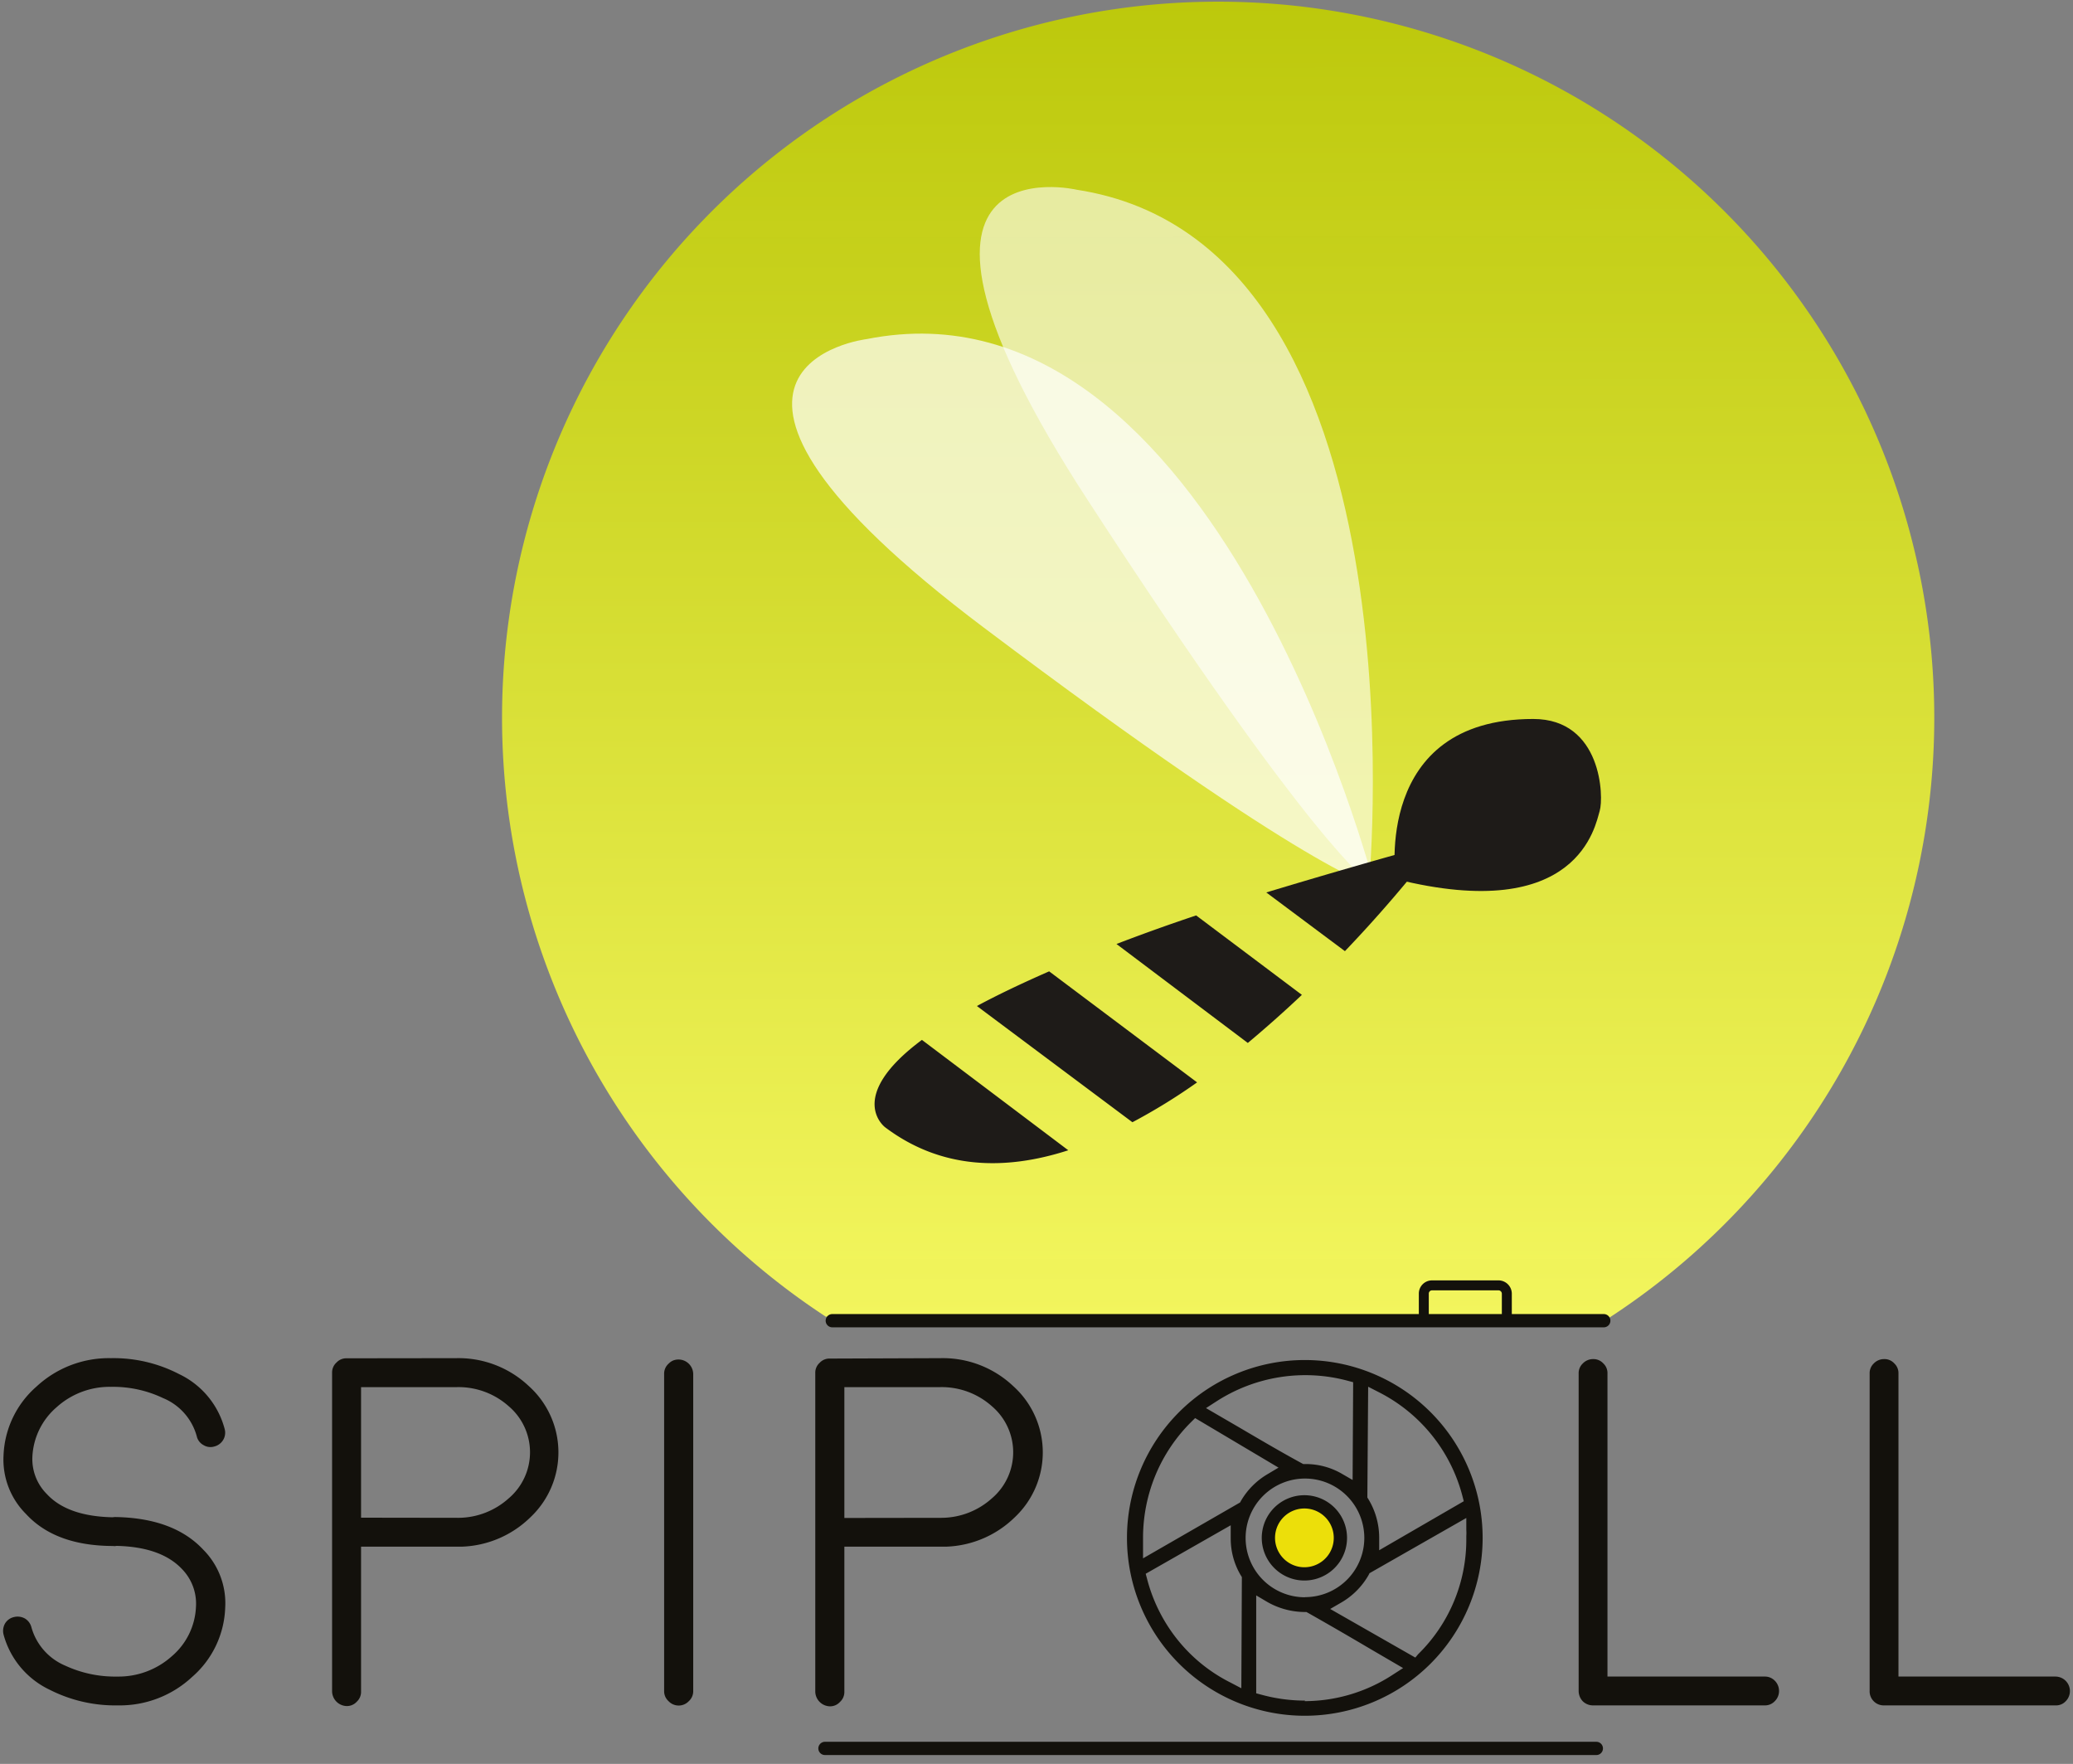
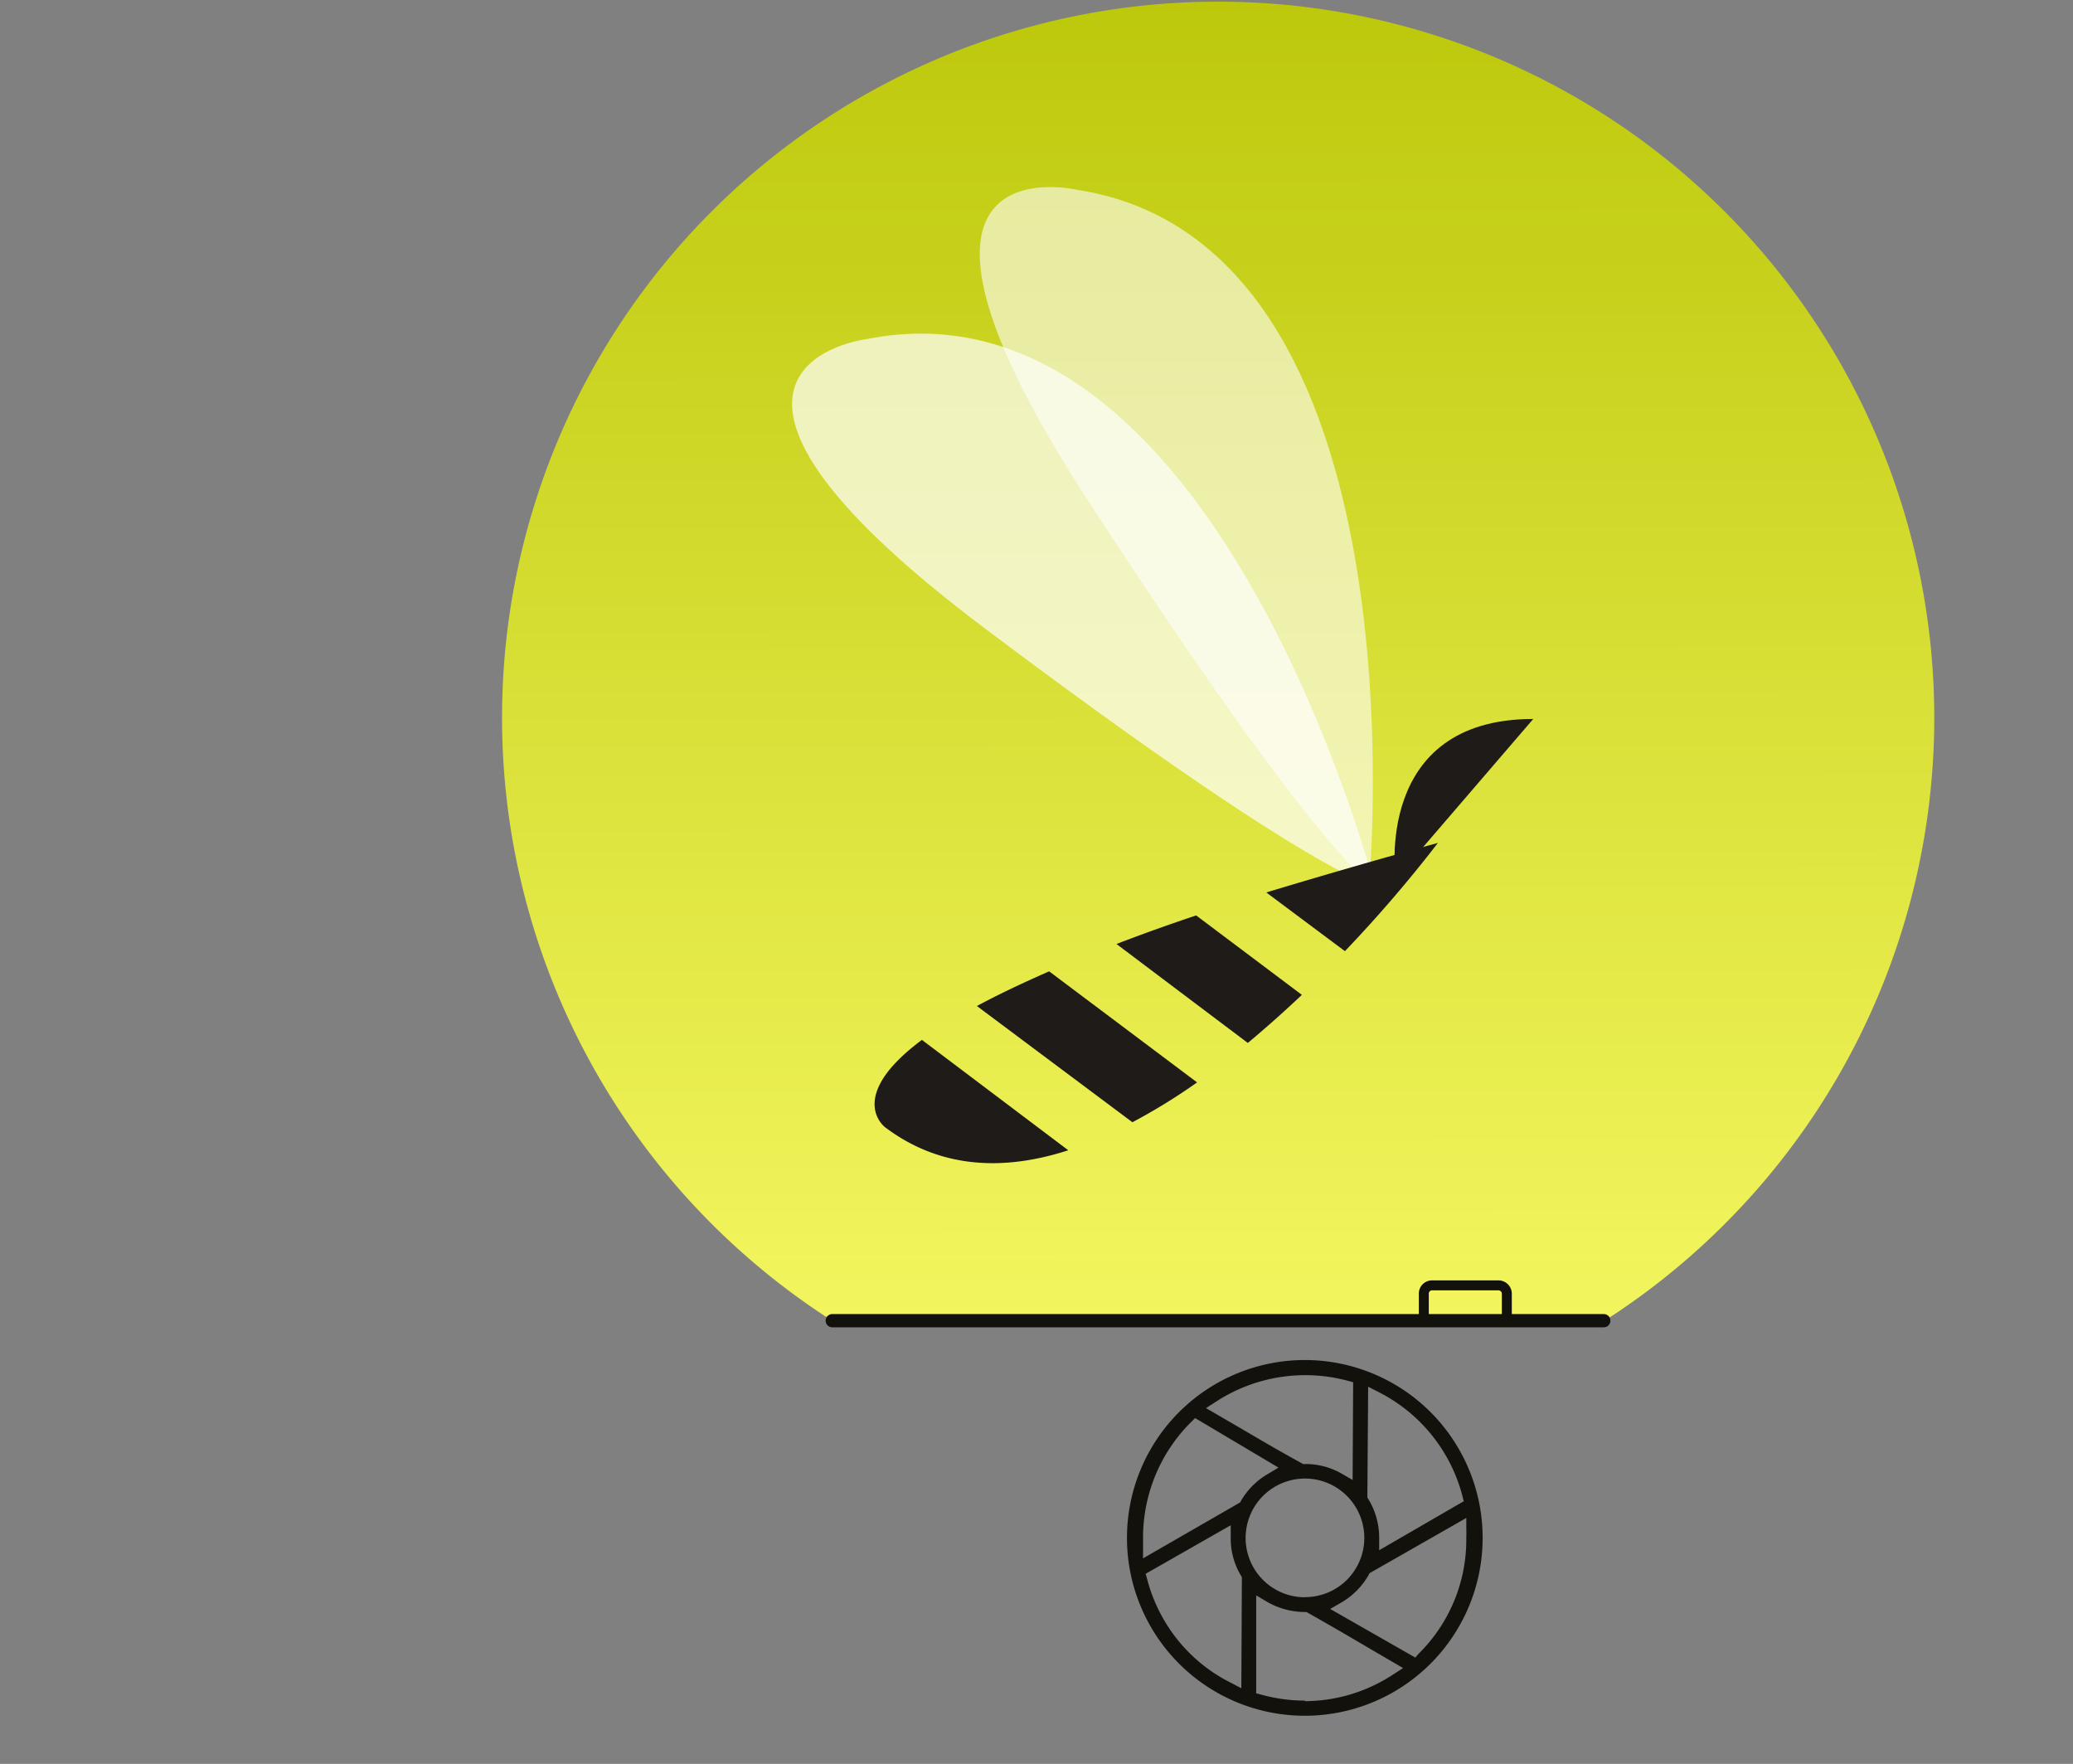
<svg xmlns="http://www.w3.org/2000/svg" width="134" height="114" fill="none" viewBox="0 0 134 114">
  <rect x="0" y="0" width="134" height="114" fill="#808080" stroke="none" />
  <path fill="url(#a)" d="M78.747.108A46.273 46.273 0 0 0 53.387 85.1l49.835.575A46.283 46.283 0 0 0 78.747.108" />
  <path stroke="#13110C" stroke-width=".644" d="M97.402 85.323v-1.717a.54.54 0 0 0-.541-.533h-4.293a.53.53 0 0 0-.532.533v1.717z" />
-   <path fill="#13110C" d="M7.62 110.219a9.35 9.35 0 0 1-4.413-1.013 5.55 5.55 0 0 1-2.979-3.571.97.97 0 0 1 .095-.704.9.9 0 0 1 .584-.421.97.97 0 0 1 .704.094c.209.126.36.33.42.567a3.8 3.8 0 0 0 2.19 2.481 7.65 7.65 0 0 0 3.365.704 5.15 5.15 0 0 0 3.52-1.313 4.44 4.44 0 0 0 1.562-3.203 3.2 3.2 0 0 0-.901-2.429q-1.365-1.45-4.293-1.502a.86.86 0 0 1-.661-.275.91.91 0 0 1 0-1.322.92.92 0 0 1 .652-.266q3.76.067 5.667 2.103a4.9 4.9 0 0 1 1.425 3.751 6.2 6.2 0 0 1-2.13 4.473 6.86 6.86 0 0 1-4.807 1.846m-.283-10.302q-3.76 0-5.666-2.078a4.96 4.96 0 0 1-1.443-3.76 6.22 6.22 0 0 1 2.138-4.472 6.87 6.87 0 0 1 4.808-1.829 9.2 9.2 0 0 1 4.404 1.03 5.47 5.47 0 0 1 2.944 3.546.91.91 0 0 1-.339.976.9.9 0 0 1-.33.157.86.86 0 0 1-.704-.094.86.86 0 0 1-.43-.567 3.73 3.73 0 0 0-2.189-2.472 7.5 7.5 0 0 0-3.356-.722 5.1 5.1 0 0 0-3.512 1.314 4.5 4.5 0 0 0-1.57 3.228 3.2 3.2 0 0 0 .944 2.395c.901.97 2.352 1.468 4.335 1.494.245.012.476.113.652.283a.94.94 0 0 1 .267.678.86.86 0 0 1-.284.635.9.9 0 0 1-.652.267zm16.002-1.829V89.65h6.198a4.87 4.87 0 0 1 3.348 1.236 3.905 3.905 0 0 1 0 5.95 4.9 4.9 0 0 1-3.253 1.261zm-.936-10.301a.86.86 0 0 0-.652.274.86.86 0 0 0-.284.661v20.604a.967.967 0 0 0 .936.936.86.86 0 0 0 .661-.283.86.86 0 0 0 .275-.653V99.96h6.155c.06 0 .078 0 0 0h.378a6.65 6.65 0 0 0 4.413-1.897 5.76 5.76 0 0 0-.112-8.49 6.62 6.62 0 0 0-4.679-1.795zM44.81 88.8a.953.953 0 0 0-1.296-.871.9.9 0 0 0-.3.21.86.86 0 0 0-.284.66v20.493a.86.86 0 0 0 .283.652.9.9 0 0 0 1.314 0 .86.86 0 0 0 .283-.652zm9.77 9.306V89.65h6.19a4.87 4.87 0 0 1 3.348 1.236 3.906 3.906 0 0 1 0 5.95 4.9 4.9 0 0 1-3.254 1.261zm-.945-10.302a.86.86 0 0 0-.652.274.86.86 0 0 0-.283.662v20.603a.97.97 0 0 0 .935.936.85.85 0 0 0 .661-.283.86.86 0 0 0 .284-.653V99.96h6.146c.06 0 .078 0 0 0h.455a6.65 6.65 0 0 0 4.413-1.897 5.76 5.76 0 0 0-.111-8.49 6.62 6.62 0 0 0-4.68-1.795zm49.355.034a.92.92 0 0 0-.678.284.86.86 0 0 0-.267.653v20.508c0 .249.095.489.267.67a.94.94 0 0 0 .678.266h11.074a.86.86 0 0 0 .653-.266.92.92 0 0 0 .281-.665.94.94 0 0 0-.579-.869.9.9 0 0 0-.355-.063h-10.156V88.774a.85.85 0 0 0-.266-.653.86.86 0 0 0-.652-.283m18.801 0a.92.92 0 0 0-.67.284.86.86 0 0 0-.266.652v20.509a.9.9 0 0 0 .266.67.9.9 0 0 0 .67.266h11.074a.85.85 0 0 0 .661-.266.93.93 0 0 0 .203-1.019.94.94 0 0 0-.864-.578h-10.147V88.774a.86.86 0 0 0-.266-.653.85.85 0 0 0-.661-.283" />
  <path stroke="#13110C" stroke-linecap="round" stroke-linejoin="round" stroke-width=".858" d="M103.669 85.356h-49.87" />
  <path fill="#13110C" d="M84.361 87.899a11.495 11.495 0 1 0-.035 22.99 11.495 11.495 0 0 0 .035-22.99m0 22.011a10.7 10.7 0 0 1-2.807-.377l-.352-.095v-6.327l.712.421c.733.419 1.56.644 2.404.652h.129l.111.06q2.017 1.142 4.035 2.335l2.104 1.228-.653.421a10.43 10.43 0 0 1-5.717 1.717zm-4.12-.798-.687-.361a10.3 10.3 0 0 1-3.434-2.773 10.5 10.5 0 0 1-1.967-3.914l-.094-.352 5.495-3.134v.859c0 .837.224 1.658.652 2.378l.069.111zm11.246-1.983-5.503-3.142.712-.412a4.8 4.8 0 0 0 1.769-1.778l.06-.12 6.258-3.571v.773q.014.197 0 .394v.172a10.35 10.35 0 0 1-3.116 7.469zm-7.126-3.898a3.83 3.83 0 0 1-3.551-2.365 3.838 3.838 0 0 1 5.015-5.015 3.84 3.84 0 0 1 2.365 3.551 3.83 3.83 0 0 1-3.829 3.821zm-10.474-2.515v-1.314c-.002-1.39.27-2.767.799-4.052a10.5 10.5 0 0 1 2.3-3.434l.267-.266 5.391 3.202-.704.42a4.8 4.8 0 0 0-1.717 1.718l-.06.112zm15.264-.524v-.858a4.8 4.8 0 0 0-.695-2.439l-.069-.111.052-7.16.687.352a10.48 10.48 0 0 1 5.4 6.688l.094.36zm-1.717-4.541-.712-.412a4.66 4.66 0 0 0-2.361-.618h-.12l-.112-.06c-1.356-.739-2.73-1.546-4.06-2.327l-2.112-1.228.652-.42a10.58 10.58 0 0 1 8.508-1.348l.352.094z" />
-   <path fill="url(#b)" stroke="#13110C" stroke-width=".858" d="M86.644 99.393a2.32 2.32 0 0 1-1.438 2.15 2.32 2.32 0 0 1-2.536-.508 2.327 2.327 0 1 1 3.974-1.642Z" />
  <path fill="#1E1B18" d="M77.32 59.164a123 123 0 0 0-5.15 1.846l8.49 6.396a78 78 0 0 0 3.495-3.108zM73.2 72.53a38 38 0 0 0 4.181-2.575l-9.563-7.177c-1.82.799-3.366 1.537-4.67 2.241zm-13.606-5.322c-4.988 3.709-2.378 5.649-2.378 5.649 3.605 2.713 7.726 2.816 11.838 1.485z" />
  <path fill="#fff" d="M88.5 57.035s3.82-41.277-18.888-44.77c0 0-14.594-3.435.713 20.08 14.62 22.492 18.174 24.69 18.174 24.69" opacity=".59" />
  <path fill="#fff" d="M88.851 57.267s-10.276-39.834-32.82-35.353c0 0-14.87 1.769 7.572 18.655C84.996 56.666 88.85 57.267 88.85 57.267" opacity=".7" />
  <path fill="#1E1B18" d="M86.937 61.473a87 87 0 0 0 6.01-6.996 461 461 0 0 0-11.093 3.202z" />
-   <path fill="#1E1B18" d="M90.216 56.812s-1.485-10.345 8.894-10.345c4.447 0 4.567 5.065 4.293 5.95-.275.883-1.331 7.365-13.187 4.395" />
-   <path stroke="#13110C" stroke-linecap="round" stroke-linejoin="round" stroke-width=".858" d="M103.188 113H53.326" />
+   <path fill="#1E1B18" d="M90.216 56.812s-1.485-10.345 8.894-10.345" />
  <defs>
    <linearGradient id="a" x1="78.7" x2="78.776" y1=".452" y2="84.642" gradientUnits="userSpaceOnUse">
      <stop stop-color="#C2CF00" stop-opacity=".91" />
      <stop offset="1" stop-color="#FCFF5A" stop-opacity=".92" />
    </linearGradient>
    <linearGradient id="b" x1="537.759" x2="537.805" y1="183.101" y2="153.74" gradientUnits="userSpaceOnUse">
      <stop stop-color="#C2CF00" stop-opacity=".91" />
      <stop offset="1" stop-color="#F6E700" stop-opacity=".92" />
    </linearGradient>
  </defs>
</svg>